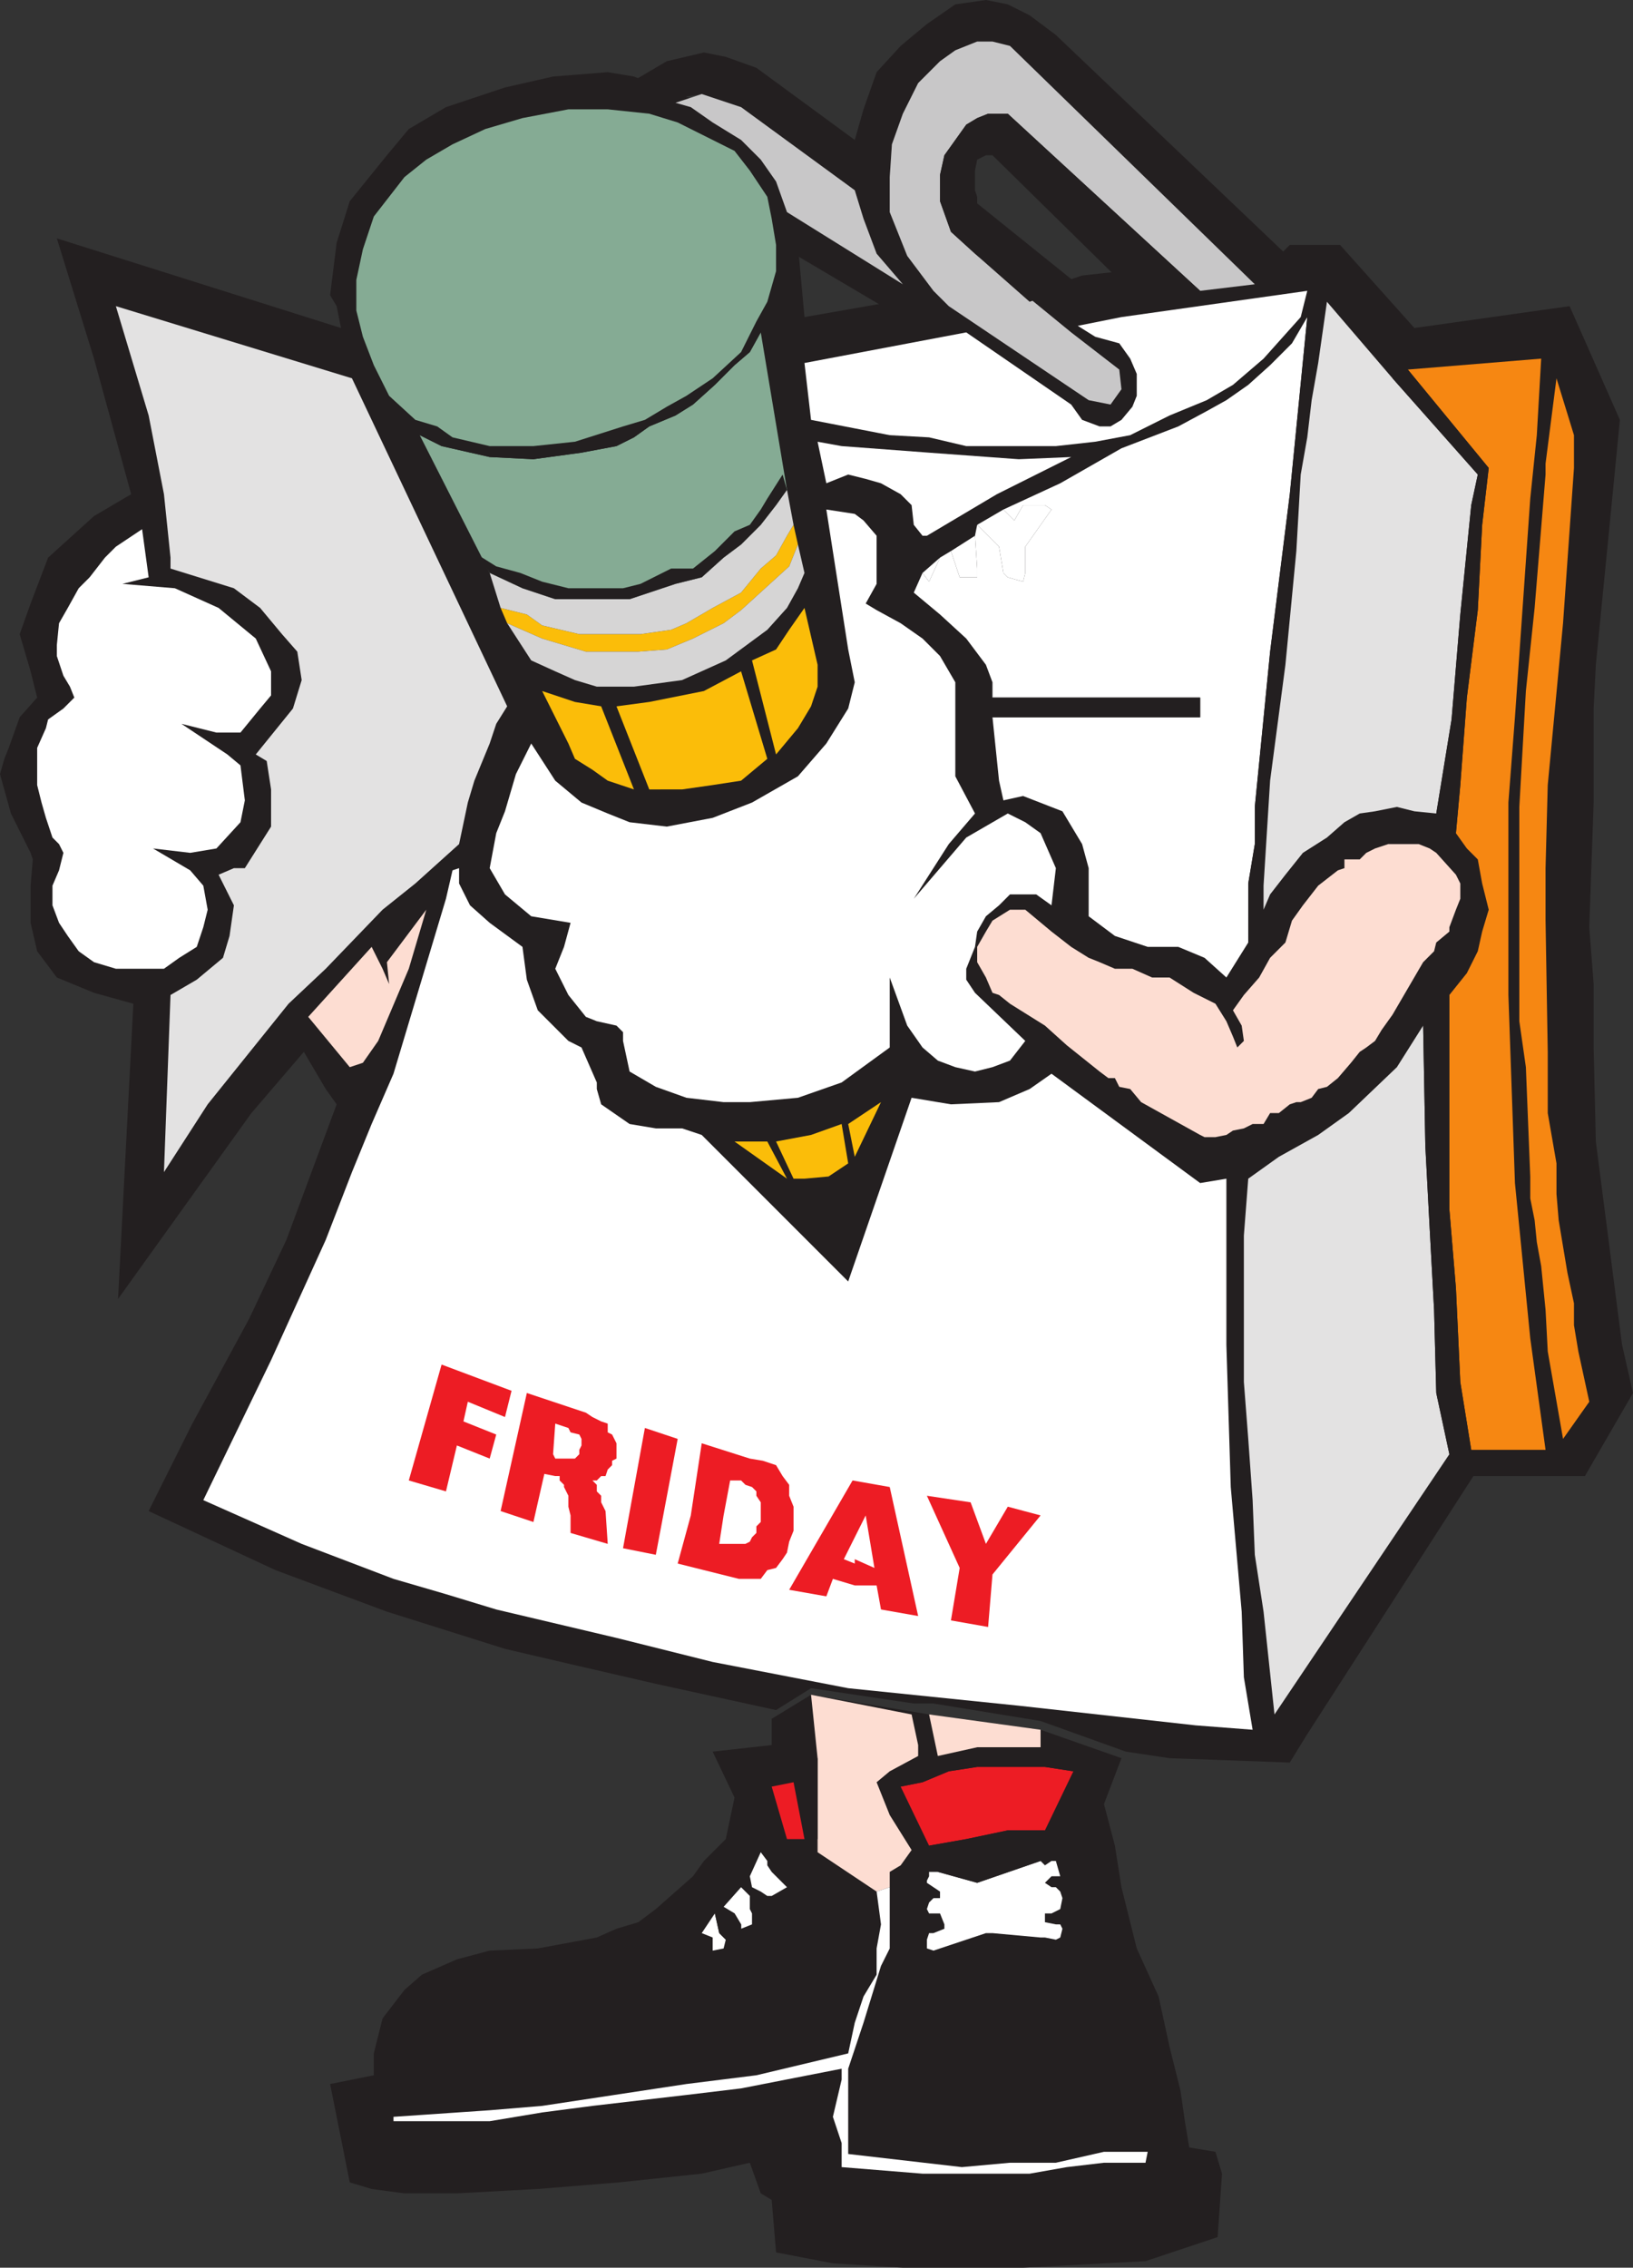
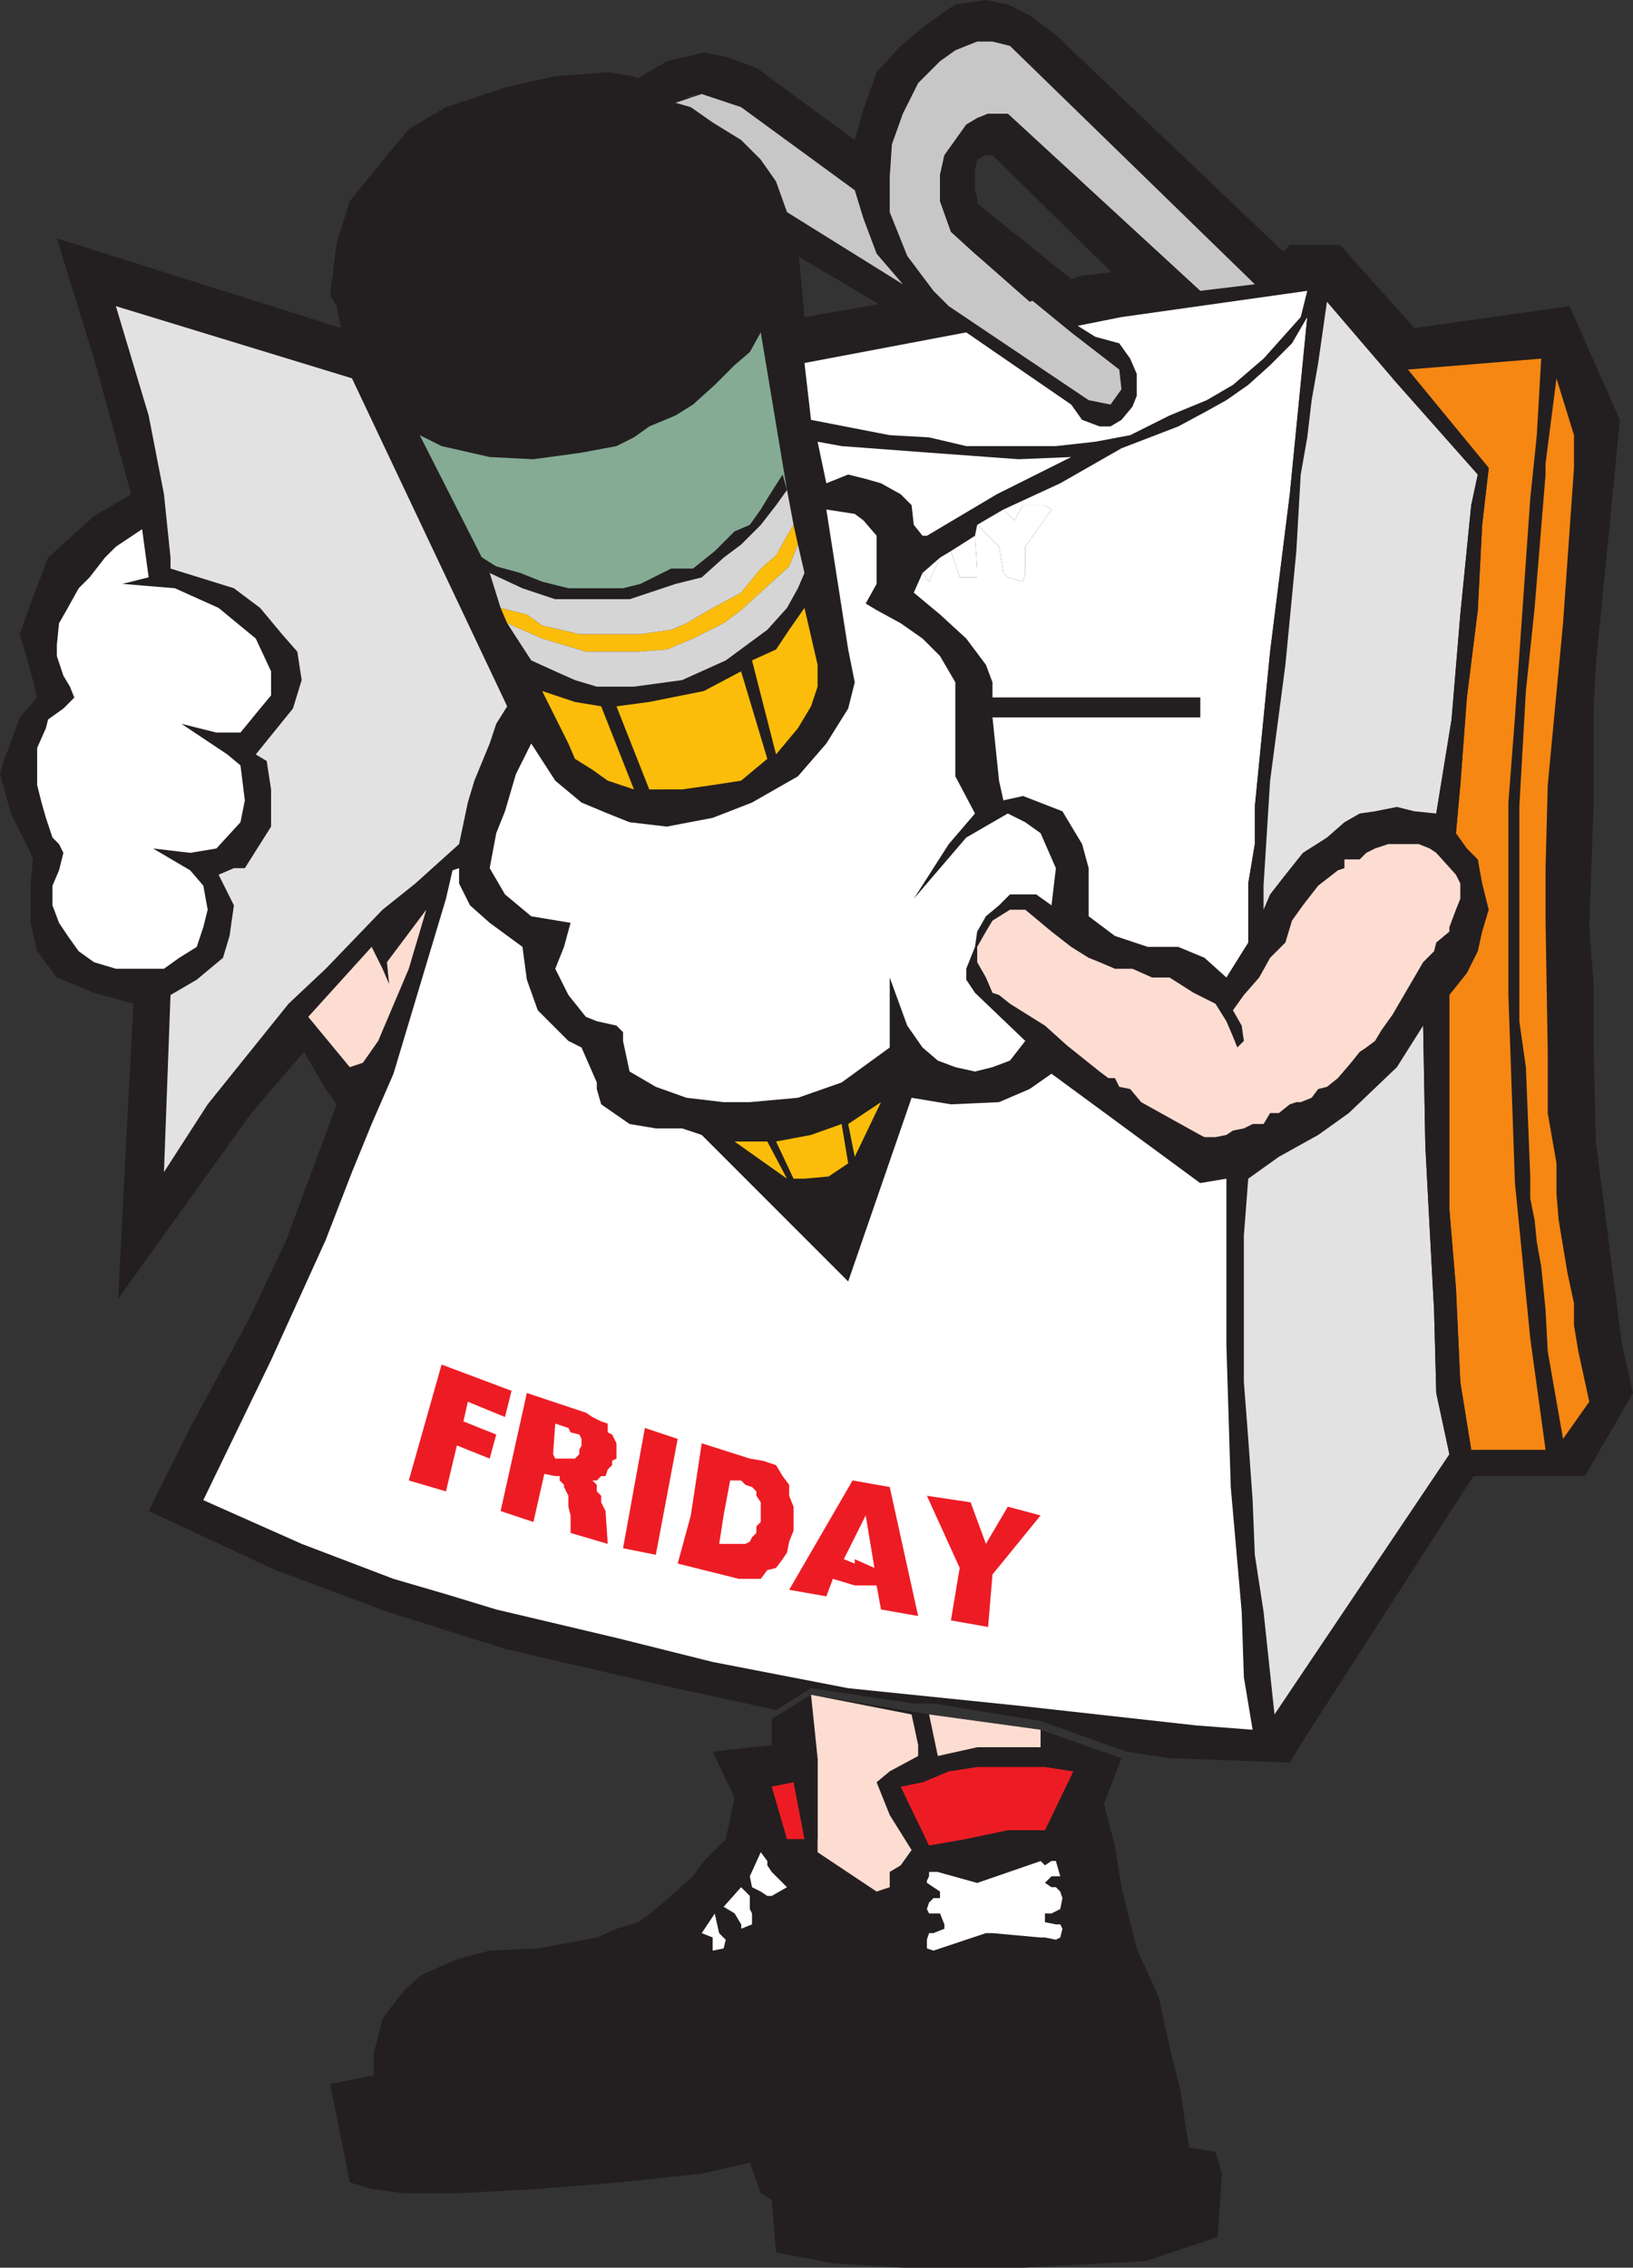
<svg xmlns="http://www.w3.org/2000/svg" width="560.25" height="777.75">
  <rect width="100%" height="100%" fill="#333333" stroke="none" />
  <path fill="#231f20" fill-rule="evenodd" d="m278.25 581.25 40.5 6.75 38.25 5.25 27.75 9.75-6 15.75L382.5 633l2.25 14.25 5.25 21 7.5 16.5 3.75 17.25 3.75 15 1.5 10.5 1.5 9 9 1.5 2.25 7.5-1.5 21.75L393 775.5l-42 2.25h-41.25l-24-1.5-19.5-3.75-1.5-18-3.75-2.25-3.75-10.5-16.5 3.75-28.5 3-27.75 2.25-27.75 1.5h-18l-11.25-1.5-7.5-2.25-6.75-33.75 15-3v-7.5l3-12 7.5-9.75 6-5.25 12-5.25 11.25-3 16.5-.75 20.25-3.75 6.75-3 7.5-2.25 6-4.5 12.75-11.25 3.75-5.25 7.5-7.5 3-14.25-7.5-15.75 20.25-2.25v-9l13.5-8.25" />
  <path fill="#231f20" fill-rule="evenodd" d="m362.25 97.5 9-3 13.5-1.5 28.5 4.5 18.75-3L442.5 84h17.25l25.5 28.5 53.25-7.5 17.25 39-3 30.75L547.5 228l-.75 15v32.25l-1.5 42.75 1.5 19.5v21.75l.75 32.25 9 69.75 3.75 16.5-16.5 28.5H505.5l-57 88.5-6 9.75-41.25-1.5-15-2.25-29.25-10.5-36.75-6h-6.75L278.25 579l-12 7.5-41.25-9-29.25-6.75-22.5-5.25-40.5-12.75L94.5 538.5 51 518.25l15-30 19.5-36 12.75-27 17.25-46.5-3.75-5.25-7.5-12.75-18 21L40.5 445.5l5.25-101.25-13.5-3.75-12.75-5.25-6.75-9-2.25-9.75v-12.75l.75-9-.75-2.25L3.75 279 0 265.5l1.5-5.25L3 256.5 6.75 246l6-6.75-2.25-9-3.75-12.75L10.5 207l6-15.75L32.25 177 45 169.5 32.25 123 19.5 81.75 117 112.5l-1.5-7.5-2.25-3.75 2.25-18L120 69l12.75-15.75 7.5-9 12.75-7.5L173.25 30l16.5-3.75 18.75-1.5 9 1.5 12.75 5.25 6.75 2.25 8.25 5.25 10.5 6.75 5.25 6 6 8.25 3 9.75L273.75 84l2.25 24.75 30-5.25 20.25-1.5 36-4.5" />
  <path fill="#fff" fill-rule="evenodd" d="m360.75 310.5 1.5-12.75-5.25-12-5.25-3.75-6-3-14.25 8.25-18 21 12-18.75 9-10.5-6.75-12.75V234l-5.25-9-6-6-7.5-5.25-8.25-4.5L297 207l3.75-6.75v-16.5l-4.5-5.25-3-2.25-9.75-1.5 7.5 48 2.25 11.25-2.25 9-7.5 12-9.75 11.25-15.75 9-13.5 5.25-15.75 3L216 282l-7.5-3-9-3.75-9-7.5-8.25-12.75-5.25 10.5-3.75 12.75-3 7.5-2.25 12 5.25 9 9 7.5 13.5 2.25-2.25 8.25-3 7.5 4.5 9 6 7.5 3.75 1.5 6.75 1.5 2.25 2.25v3l2.25 10.5 9 5.25 10.5 3.75 12.75 1.5h9l16.5-1.5 15-5.25 16.5-12v-24l6 16.5 5.25 7.5 5.25 4.5 6 2.25 6.75 1.5 6-1.5 6-2.25 5.25-6.75-17.25-16.5-3-4.5v-3.75l3-7.5.75-5.25 3-5.25 4.5-3.75 3.75-3.75h9l5.25 3.75" />
  <path fill="#85ab94" fill-rule="evenodd" d="m261 114-3.75 6.75-5.25 4.5-6.75 6.75-7.5 6.75-6 3.75-9 3.75-5.25 3.75-6 3-12 2.25-16.5 2.25-15-.75-16.5-3.75-7.5-3.75 24 47.25 11.25 5.25 11.25 3.75H216l15.75-5.25 9-2.25 7.5-6.75 6-4.5L261 180l5.25-6.75L270 168l-9-54" />
-   <path fill="#231f20" fill-rule="evenodd" d="m261 114-1.5-3.75-5.25 10.5-9.75 9-9 6-6.75 3.75-7.5 4.5-7.5 2.25-16.5 5.25L183 153h-15l-12.75-3-5.25-3.75-7.5-2.25 1.5 5.25 7.5 3.75 16.5 3.75 15 .75 16.5-2.25 12-2.25 6-3 5.25-3.75 9-3.75 6-3.75 7.5-6.75 6.75-6.75 5.25-4.5L261 114" />
-   <path fill="#85ab94" fill-rule="evenodd" d="m263.25 67.5-6-9-5.25-6.75L232.5 42l-9.75-3-14.25-1.5H195l-15.75 3-12.75 3.75-11.25 5.25-9 5.25-7.5 6-10.5 13.5-3.75 11.25-2.25 10.5v10.5l2.25 9 3.75 9.75 5.25 10.5 9 8.25 7.5 2.25 5.25 3.75 12.75 3h15l14.25-1.5 16.5-5.25 7.5-2.25 7.5-4.5 6.75-3.75 9-6 9.75-9 5.25-10.5 3.75-6.75 3-10.5v-9l-1.5-9-1.5-7.5" />
  <path fill="#fbbd09" fill-rule="evenodd" d="m272.25 180-2.25 3.75-3.75 6.75L261 195l-6.75 8.25-9.75 5.25-9 5.25-5.25 2.25-10.5 1.5h-21l-12.75-3-5.25-3.75-9-2.25 2.25 5.25 12 5.25 15 4.5h18l9.75-.75 9-3.75 10.5-5.25 6-4.5 16.5-15 3-7.5-1.5-6.75" />
  <path fill="#231f20" fill-rule="evenodd" d="M240.75 389.25 291 439.5l21.75-63-10.5 1.5-9 18.75L291 385.5h-2.25L291 399l-6.75 4.5-8.25.75h-3.75l-6-12.75h-3l6.75 12.75-18-12.75-11.25-2.25" />
  <path fill="#fbbd09" fill-rule="evenodd" d="m263.25 260.25-9-30L241.5 237l-18.75 3.75-11.25 1.5 11.25 28.5H234l10.5-1.5 9.75-1.5 9-7.5M276 208.5l-5.25 7.5-4.5 6.75-8.25 3.75 8.25 32.25 7.5-9 4.5-7.5 2.25-6.75V228l-4.5-19.5m-58.5 62.25-11.25-28.5-9-1.5L186 237l9 18 2.25 5.25 6 3.75 5.25 3.75 9 3m71.25 114.75-10.5 3.75-12 2.25 6 12.75H276l8.25-.75L291 399l-2.25-13.5m13.5-7.5L291 385.5l2.25 11.25zm-39 13.5H252l18 12.75zm0 0" />
  <path fill="#231f20" fill-rule="evenodd" d="M530.25 497.25H534l2.25-3.75-5.25-30-.75-14.25-1.5-15-1.5-8.25-.75-7.5-1.5-7.5v-7.5l-1.5-37.5-2.25-15.75v-73.5L523.5 237l3-28.5 3.75-45.75V159l3.75-29.25-5.25-6.75-1.5 26.25L525 171l-5.25 75-2.25 29.25v66l2.25 64.5L525 459l5.25 38.25" />
  <path fill="#f68712" fill-rule="evenodd" d="M530.25 497.25 525 459l-5.25-53.25-2.25-64.5v-66l2.25-29.25 5.25-75 2.25-21.75 1.5-26.25-45.75 3.75 27.75 33.75-2.25 19.5-1.5 29.25-3.75 30-2.25 30-1.5 16.5 3.75 5.25 3.75 3.75 1.5 8.25 2.25 9-2.25 7.5-1.5 6.75-3.75 7.5-6 7.5v73.5l2.25 27L501 474l3.75 23.25h25.5" />
  <path fill="#fff" fill-rule="evenodd" d="m206.25 378.75-1.5-5.25v-2.25l-5.25-12L195 357l-10.5-10.5-3.75-10.5-1.5-11.25L168 316.5l-6.75-6-3.75-7.5v-5.25l-2.25.75-2.25 9.75-18 60-7.5 17.25-6.75 16.5-9 23.25L93 466.5l-23.25 48 33.75 15 31.5 12 18 5.25 17.25 5.25 41.25 9.75 33 8.25 46.5 9 58.5 6 60.75 6.75 19.5 1.5-3-18-.75-22.5-3.75-42.75-1.5-48.75v-57l-9 1.5-51-37.5-7.5 5.25-10.5 4.5-16.5.75-13.5-2.25-21.75 63-50.25-50.25L234 387h-9l-9-1.5-9.75-6.75" />
  <path fill="#f68712" fill-rule="evenodd" d="m536.25 493.5 9-12.75-3.75-17.25-1.5-9V447l-2.25-10.5-3-18-.75-9V399l-3-17.25v-21l-.75-45v-18l.75-28.5 5.25-55.5L540 160.5v-11.25l-6-19.5-3.75 29.25v3.75l-3.75 45.75-3 28.5-2.25 39.75v73.5L523.5 366l1.5 37.5v7.5l1.5 7.5.75 7.5 1.5 8.25 1.5 15 .75 14.25 5.25 30" />
  <path fill="#231f20" fill-rule="evenodd" d="m320.25 99.75-9-12-6-15v-12L306 49.5l3.75-10.5L315 28.5l7.5-7.5 5.25-3.75 7.5-3h5.25l6 1.5 84 81.75L441 87l-78.75-75-9-6.75-7.5-3.75-7.5-1.5-10.5 1.5L318 8.25l-9 7.5-8.25 9-4.5 12.75-3 10.5-33.75-24.75L249 19.5l-7.5-1.5-12.75 3L216 28.5l15.75 5.25 9-1.5 13.5 4.5 39 28.5 3 9.75 4.5 12 9 10.5L270 72.75 272.25 87l33 19.5 20.25-1.5-5.25-5.25" />
  <path fill="#e3e2e2" fill-rule="evenodd" d="m488.25 351.75-9 14.25-16.5 15.75-10.5 7.5-13.5 7.5-10.5 7.5-1.5 19.5V474l1.5 19.5 1.5 21 .75 18.75 3 19.5 3.75 35.25 60-89.25-4.5-21-.75-28.5-1.5-27.75L489 393l-.75-41.25" />
  <path fill="#fff" fill-rule="evenodd" d="m448.5 108.75-5.25 9-7.5 7.5-7.5 6.75-7.5 5.25L414 141l-9.75 5.25-19.5 7.5-21 12-19.5 9 3.75 3.75 3-5.25h7.5l2.25 1.5-9 12.75v9l-.75 3-5.25-1.5-1.5-1.5-1.5-9-7.5-7.5-.75 3.75.75 11.25v3h-6l-3-9-3.75 2.25-3.75 8.25-2.25-3-3 6.75 9 7.5 9 8.25 6.75 9 2.25 6v5.25h71.25V246H340.5l2.25 21.75 1.5 6.75L351 273l13.5 5.25 6.75 11.25 2.25 8.25v16.5l9 6.75 11.25 3.75h10.5l9 3.75 7.5 6.75 7.5-12V303l2.25-13.5v-12.75l5.25-53.25 6.75-54 6-60.75" />
  <path fill="#231f20" fill-rule="evenodd" d="M433.5 312v-8.25l2.25-36L441 228l3.75-39 1.5-26.25L448.5 150l1.5-12.75 2.25-12.75 3-21-6.75 5.25-6 60.75-6.75 54-5.25 53.25v12.75l-2.25 13.5v20.25L433.5 312" />
  <path fill="#e3e2e2" fill-rule="evenodd" d="m477.75 129.75-22.5-26.25-3 21-2.25 12.75-1.5 12.75-2.25 12.75-1.5 26.25-3.75 39-5.25 39.75-2.25 36V312l2.25-5.25L441 300l6-7.5 8.25-5.25 6-5.25 5.25-3 5.25-.75 7.5-1.5 6 1.5 7.5.75 5.25-32.25 3-36 3.75-37.5 2.25-10.5-29.25-33" />
  <path fill="#fff" fill-rule="evenodd" d="m448.5 99.75-63.75 9-15 3 6 3.75 8.25 2.25 3.75 5.25 2.25 5.25v7.5l-1.5 3.75-3.75 4.5-3.75 2.25h-3.75l-6-2.25-3.75-5.25-36-24.75-55.5 10.5 2.25 19.5 27 5.25 13.5.75 12.75 3h30.75l13.5-1.5 12-2.25 13.5-6.75 12.75-5.25 9-5.25 10.5-9 12.75-14.25 2.25-9" />
  <path fill="#fdddd2" fill-rule="evenodd" d="m423 346.5 3.75-5.25 5.25-6 3.75-6.75 5.25-5.25 2.25-7.5 3.75-5.25 5.25-6.75 6.75-5.25 2.25-.75v-3h5.25l2.25-2.25 3-1.5 4.5-1.5h10.5l3.75 1.5 2.25 1.5 6.75 7.5 1.5 3v5.25l-1.5 3.75-2.25 6v1.5l-4.5 3.75-.75 3-3.75 3.75-10.5 18-3.75 5.25-2.25 3.75-3 2.25-2.25 1.5-3 3.75-4.5 5.25-3.75 3-3 .75-2.25 3-3.75 1.5h-1.5l-2.25.75-3.75 3h-3l-2.25 3.75h-3.75l-3 1.5-3.75.75-2.25 1.5-3.75.75h-3.75l-1.5-.75L391.5 378l-3.75-4.5-3.75-.75-1.5-3h-2.25l-3-2.25-11.25-9-7.5-6.75-12-7.5-3.75-3-2.25-.75-2.25-5.25-3-5.25v-5.25l3-5.25 2.25-3.75 6-3.75h5.25l9 7.5 6.75 5.25 6 3.75 3.75 1.5 5.25 2.25h6l6.75 3h6l8.25 5.25 7.5 3.75 3.75 6 2.25 5.25 1.5 3.75 2.25-2.25-.75-5.25-3-5.25" />
  <path fill="#231f20" fill-rule="evenodd" d="M504.75 497.25 501 474l-1.5-32.25-2.25-27v-73.5l-9 10.5L489 393l1.5 28.5 1.5 27.75.75 28.5 4.5 21 2.25-1.5h5.25m-27-367.5 29.25 33-2.25 10.5-3.75 37.5-3 36-5.25 32.25 6.75 6.75 1.5-16.5 2.25-30 3.75-30 1.5-29.25 2.25-19.5L483 126.75l-5.25 3" />
  <path fill="#c8c7c8" fill-rule="evenodd" d="m411.75 99.75 18.75-2.25-84-81.75-6-1.5h-5.25l-7.5 3L322.5 21l-7.5 7.5-5.25 10.5L306 49.5l-.75 11.25v12l6 15 9 12 5.25 5.25 48 32.25 7.5 1.5 3.75-5.25-.75-6.75L367.5 114l-33-27-8.25-7.5L322.5 69v-9l1.5-6.75 7.5-10.5 3.75-2.25L339 39h6.75l66 60.75" />
  <path fill="#231f20" fill-rule="evenodd" d="m411.75 99.75-66-60.75H339l-3.75 1.5-3.75 2.25-7.5 10.5-1.5 6.75v9l3.75 10.5 8.25 7.5 18.75 16.5 16.5-6-34.5-27.75V67.5l-.75-2.25V58.5l.75-3.75 3-1.5h2.25L384 96l27.75 3.75" />
  <path fill="#fff" fill-rule="evenodd" d="m280.5 151.5 3 14.25 7.5-3 6 1.5 5.25 1.5 6.75 3.75 3.75 3.75.75 6.75 3 3.75h1.5l24-14.25 25.5-12.75-18 .75-30.75-2.25-30-2.25-8.25-1.5" />
  <path fill="#c8c7c8" fill-rule="evenodd" d="m309.75 97.5-9-10.5-4.5-12-3-9.75-39-28.5-13.5-4.5-9 3 5.25 1.5 7.5 5.25 9.75 6 6.75 6.75 5.25 7.5 3.75 10.5 39.75 24.75" />
  <path fill="#231f20" fill-rule="evenodd" d="M340.5 246h71.25v-6.75H340.5V246" />
  <path fill="#fff" fill-rule="evenodd" d="m335.25 180 7.5 7.5 1.5 9 1.5 1.5 5.25 1.5.75-3v-9l9-12.75-2.25-1.5H351l-3 5.25-3.75-3.75-9 5.25m-9 9 3 9h6v-3l-.75-11.25-8.25 5.25m-9.75 7.5 2.25 3 3.75-8.25zm0 0" />
  <path fill="#fdddd2" fill-rule="evenodd" d="M278.25 581.25 280.5 603v32.25l20.25 13.5 4.5-1.5V642l3.75-2.25 3.75-5.25-7.5-12-4.5-11.25 4.5-3.75 9.75-5.25v-3.75l-2.25-10.5-34.5-6.75" />
  <path fill="#ed1c24" fill-rule="evenodd" d="m368.25 607.5-9.75-1.5h-23.25l-9.75 1.5-9 3.75-7.5 1.5 9.75 20.25 12.75-2.25 14.25-3h12.75l9.75-20.25" />
  <path fill="#231f20" fill-rule="evenodd" d="M357 599.25h-21.75l-13.5 3-12.75 10.5 7.5-1.5 9-3.75 9.75-1.5h23.25l9.75 1.5-11.25-8.25" />
  <path fill="#fff" fill-rule="evenodd" d="M321.75 642h-3v1.5L318 645v.75l4.5 3V651h-2.25l-1.5 1.5-.75 2.25.75 1.5h3.75L324 660v1.5l-3.75 1.5h-1.5l-.75 2.25v3l2.25.75 18-6h2.25l16.5 1.5h1.5l3.75.75 1.5-.75.75-3-.75-1.5h-1.5l-3.75-.75v-3h2.25l3-1.5.75-3.75-.75-2.25-1.5-1.5h-1.5l-2.25-1.5 2.25-2.25h3l-1.5-5.25h-1.5l-2.25 1.5-1.5-1.5-21.75 7.5-13.5-3.75" />
  <path fill="#231f20" fill-rule="evenodd" d="M358.5 627.75h-12.75l-14.25 3-12.75 2.25 3 9 13.5 3.75 21.75-7.5 1.5-10.5" />
  <path fill="#fdddd2" fill-rule="evenodd" d="m318.75 588 3 14.25 13.5-3H357v-6L318.75 588" />
  <path fill="#231f20" fill-rule="evenodd" d="m270 630.75-5.25-18-3.75 22.5 2.25 3v1.5l1.5 2.25 5.25 5.25v-16.5m10.5 0V603l-8.25 8.25 3.75 19.5h4.5" />
  <path fill="#ed1c24" fill-rule="evenodd" d="m272.25 611.25-7.5 1.5 5.25 18h6l-3.75-19.5" />
  <path fill="#231f20" fill-rule="evenodd" d="M264.75 650.25h-1.5l-2.25-1.5-3-1.5-.75-3.75-3 3.75 3 3v4.5l.75 1.5V660l6.75-9.75" />
  <path fill="#fff" fill-rule="evenodd" d="m261 635.25-3.75 8.25.75 3.75 3 1.5 2.25 1.5h1.5l5.25-3-5.25-5.25-1.5-2.25v-1.5l-2.25-3m-6.75 12-6 6.75 3.75 2.25 2.25 3.75v1.5L258 660v-3.75l-.75-1.5v-4.5l-3-3m-9 9-4.5 6.75 3.75 1.5v4.5l3.75-.75.75-3-2.25-2.25-1.5-6.75" />
  <path fill="#231f20" fill-rule="evenodd" d="M254.25 661.5V660l-2.25-3.75-3.75-2.25-3 2.25 1.5 6.75 2.25 2.25 5.25-3.75" />
  <path fill="#e3e2e2" fill-rule="evenodd" d="m120.75 129.75-81-24.75L51 142.5l5.25 27 2.25 21.75V195l21.75 6.75 9 6.75 7.5 9 5.25 6 1.5 9.75-3 9.75-12.75 15.75L91.5 261l1.5 9.75v12.75l-9 14.25h-3.75L75 300l5.25 10.5-1.5 10.5-2.25 7.5-9 7.5-9 5.25L56.25 402l15-23.25L99 344.25l12.75-12 19.5-20.25 11.25-9 15-13.5 3-14.25 2.25-7.5L168 255l2.25-6.75 3.75-6-53.25-112.5" />
  <path fill="#fff" fill-rule="evenodd" d="m51 198-2.25-16.5-9 6-3.75 3.75-5.25 6.75-3.75 3.75-3.75 6.75-3 5.25-.75 7.5V225l2.25 6.75L24 235.5l1.5 3.75-3.75 3.75-5.25 3.75-.75 3-3 6.75v12.75l1.5 6 1.5 5.25 2.25 6.75 2.25 2.25 1.5 3-1.5 6-2.25 5.25v6.75l2.25 6 3 4.5 3.75 5.25 5.25 3.75 7.5 2.25h16.5l5.25-3.75 6-3.75 2.25-6.75 1.5-6-1.5-8.25-4.5-5.25L52.5 291l12.75 1.5 9-1.5 8.25-9 1.5-7.5-1.5-12-4.5-3.75-15.75-10.5 12 3h8.25l6.75-8.25 3.75-4.5v-8.25L87.75 219 75 208.5l-15-6.75-18-1.5 9-2.25" />
  <path fill="#fdddd2" fill-rule="evenodd" d="m146.25 312-13.5 18 .75 7.5-2.25-5.25-3.75-7.5-21.75 24L120 366l4.5-1.5 5.25-7.5 10.5-24.75 6-20.25" />
-   <path fill="#fff" fill-rule="evenodd" d="m300.75 648.75 1.5 11.25-1.5 8.25v9l-4.5 7.5-3 9-2.25 10.5-31.5 7.5-24 3-49.5 7.5-18 1.5-33 2.25v1.5h33l18-3 17.25-2.25 32.25-3.75 18.75-2.25 34.5-6.75v3.75l-3 12.75 3 9v8.25l27.75 2.25h36.75l12.75-2.25 12.75-1.5H393l.75-3.75h-15l-16.5 3.75H346.5l-16.5 1.5-39-4.5V709.5l5.25-15.75 6-19.5 3-6v-21l-4.5 1.5" />
  <path fill="#d6d5d5" fill-rule="evenodd" d="m273.75 186.75-3 7.5-16.5 15-6 4.5-10.5 5.25-9 3.75-9.75.75h-18l-15-4.5-12-5.25 8.25 12.75 8.25 3.75 6.75 3 7.5 2.25h12.75l16.5-2.25 15-6.75 14.25-10.5 6.75-7.5 3.75-6.75 2.25-5.25-2.25-9.75" />
  <path fill="#d6d5d5" fill-rule="evenodd" d="M272.25 180 270 168l-3.75 5.25L261 180l-6.75 6.75-6 4.5-7.5 6.75-9 2.25L216 205.5h-25.5l-11.25-3.75L168 196.5l3.75 12 9 2.25 5.25 3.75 12.75 3h21l10.5-1.5 5.25-2.25 9-5.25 9.75-5.25L261 195l5.25-4.5 3.75-6.75 2.25-3.75" />
  <path fill="#231f20" fill-rule="evenodd" d="m270 168-1.5-5.25-5.25 8.25-2.25 3.75-3.75 5.25-5.25 2.25-6.75 6.75-7.5 6h-7.5l-10.5 5.25-6 1.5H195l-9-2.25-7.5-3-8.25-2.25-6-3.75 3.75 6 11.25 5.25 11.25 3.75H216l15.75-5.25 9-2.25 7.5-6.75 6-4.5L261 180l5.25-6.75L270 168" />
  <path fill="#ed1c24" fill-rule="evenodd" d="m151.5 468 24 9-2.25 9-12.75-5.25-1.5 6.75 11.25 4.5-2.25 8.25-11.25-4.5L153 511.5l-12.75-3.75L151.5 468m39 38.25-3.75-.75L183 522l-11.25-3.75 9-40.5L201 484.5l2.25 1.5 3 1.5 2.25.75v3l1.5.75 1.5 3v5.25l-1.5.75v1.5l-1.5 1.5-.75 2.25h-1.5l-1.5 1.5h-1.5l1.5 1.5v2.25l1.5 1.5v2.25l1.5 3 .75 11.25-12.75-3.75v-6l-.75-3V513l-1.5-3v-.75l-1.5-1.5v-1.5h-1.5v-6h6.75l1.5-1.5v-1.5l.75-1.5v-2.25l-.75-1.5-3-.75-.75-1.5-4.5-1.5-.75 10.5.75 1.5v6m30.75-16.5 11.25 3.75-7.5 39.75-11.25-2.25 7.5-41.25m27 30-1.5 9.75h9l1.5-.75.75-1.5 1.5-1.5v-2.25l1.5-1.5v-6.75l-1.5-2.25v-1.5L258 510l-2.25-.75-1.5-1.5h-3.75l-2.25 12H237l3.75-24.75 16.5 5.25 4.5.75 4.5 1.5 2.25 3.75 2.25 3V513l1.5 3.75V525l-1.5 3.75-.75 3.75-1.5 2.25-2.25 3-3 .75-2.25 3h-7.5l-21-5.25 4.5-16.5h11.25m45 24-7.5-2.25-2.25 6-12.75-2.25 21.75-37.5 12.75 2.25 9.75 44.25-12.75-2.25-1.5-8.25h-7.5v-9l6.75 3-3-18-7.5 15 3.75 1.5v7.5m36-6L318 513l15 2.25 5.25 14.25 7.5-12.75 11.25 3L340.5 540l-1.5 18-12.75-2.25 3-18" />
</svg>